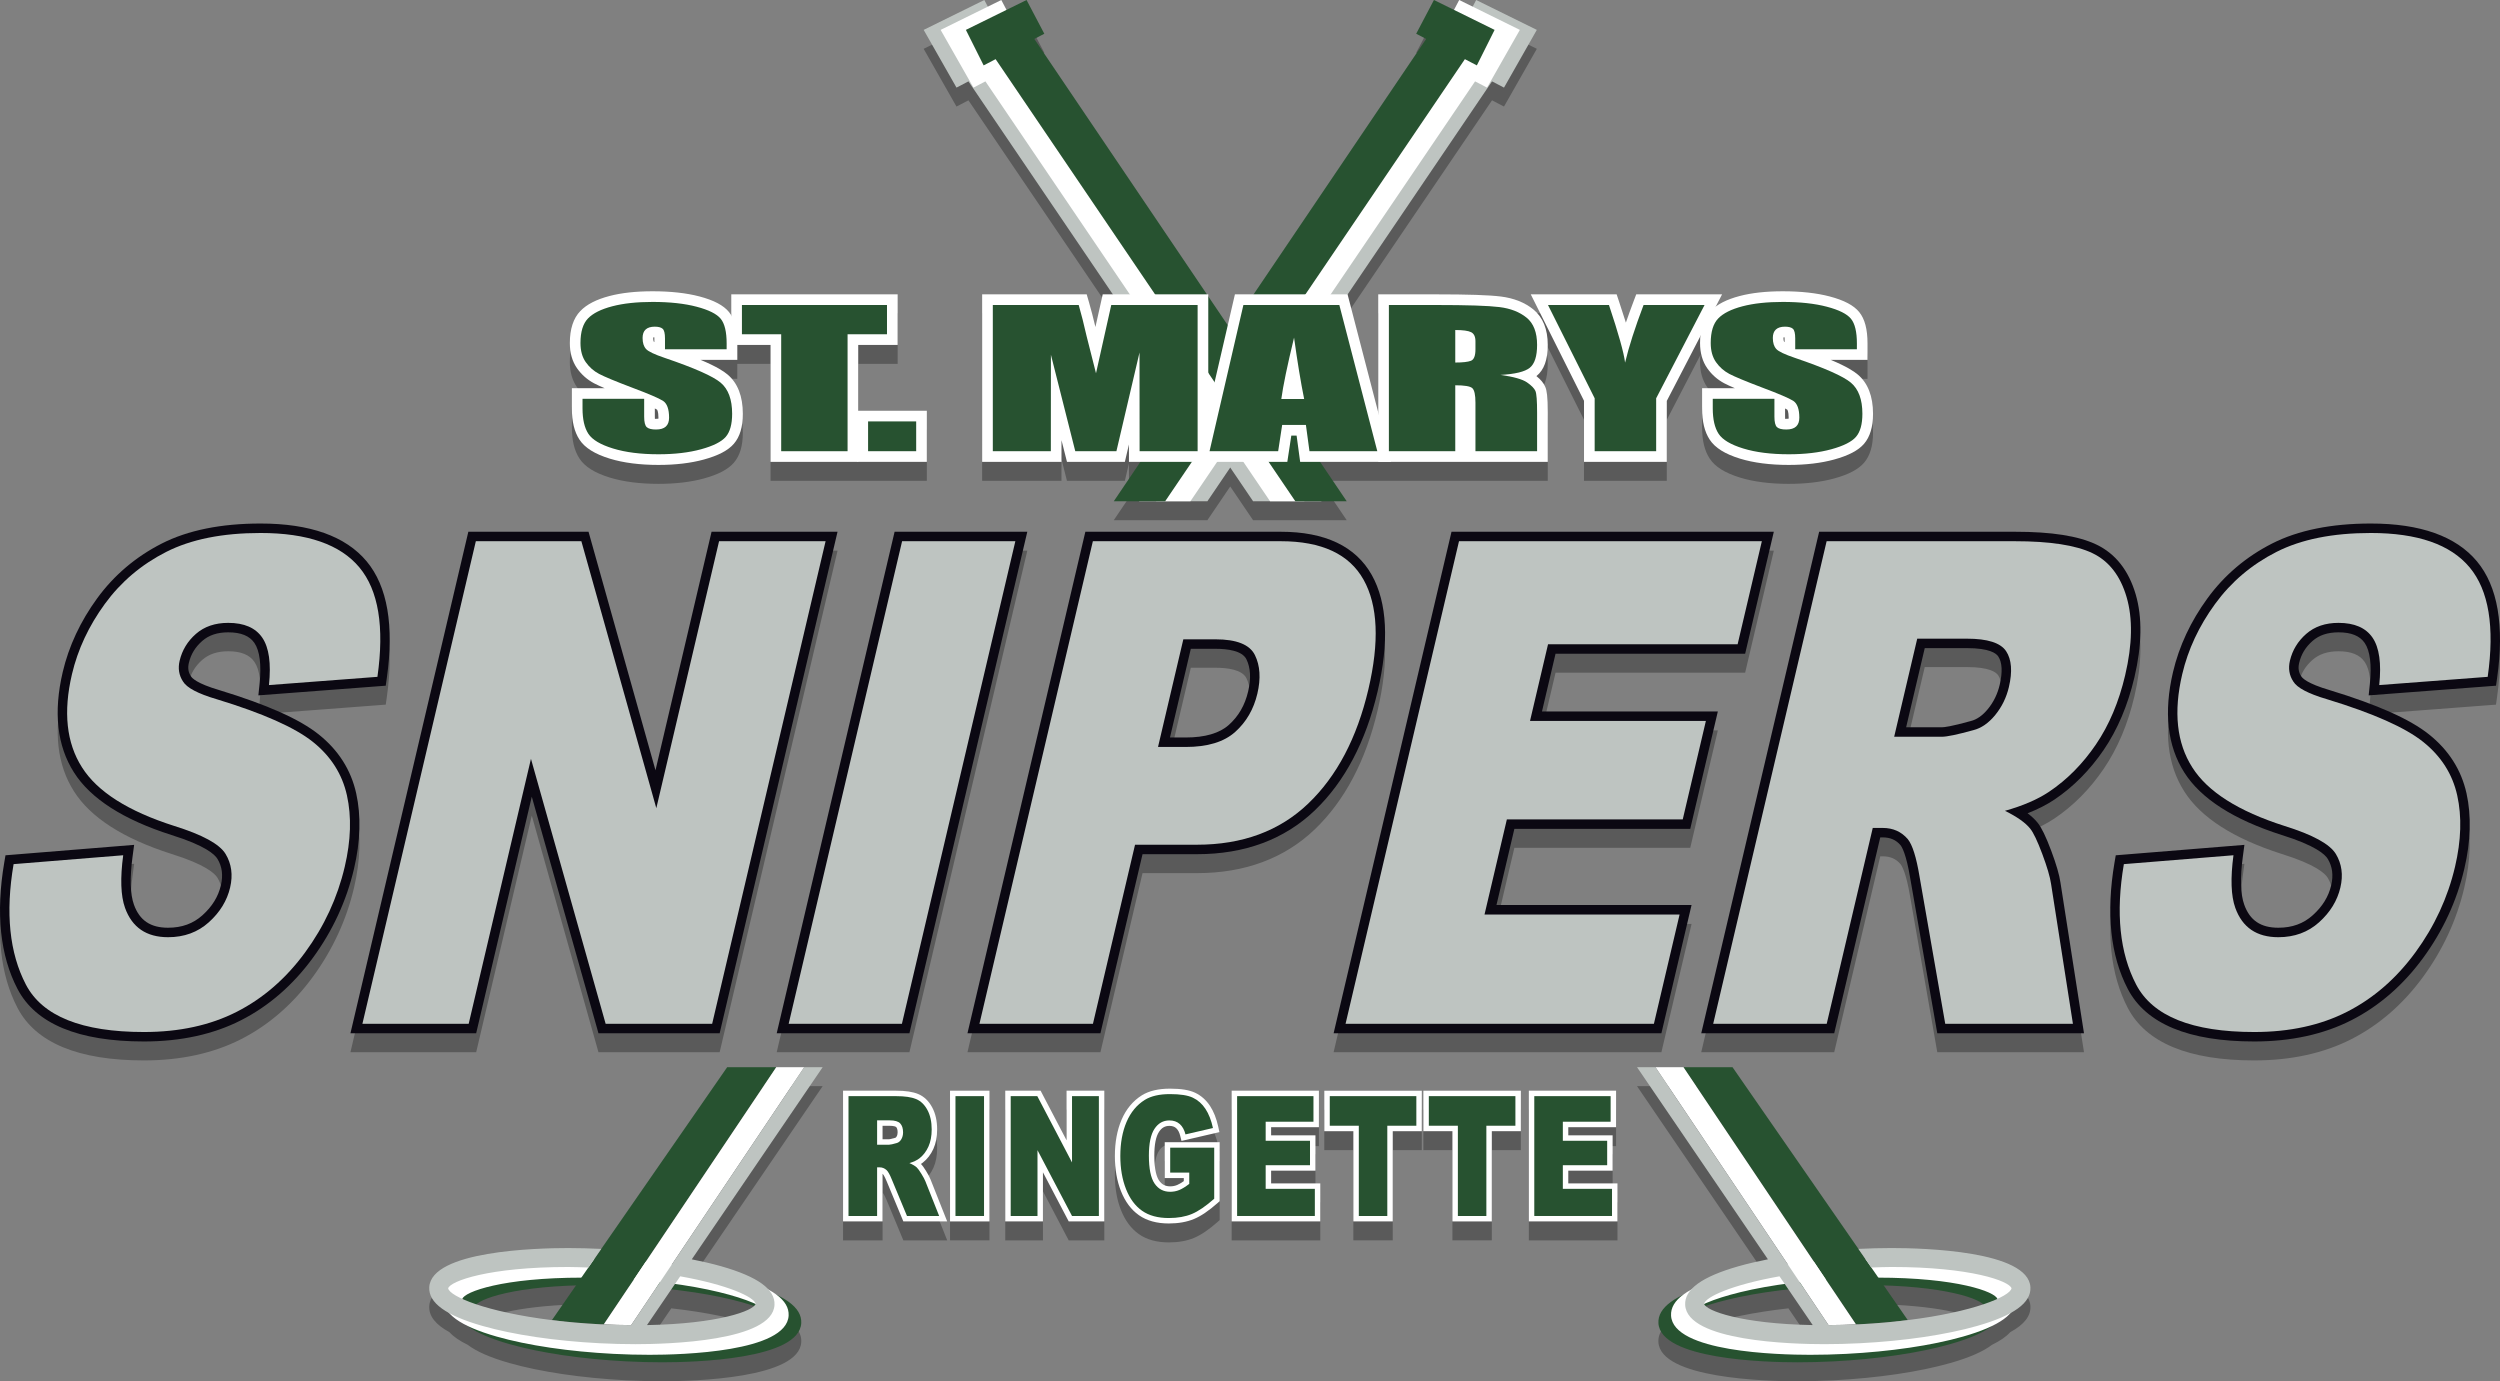
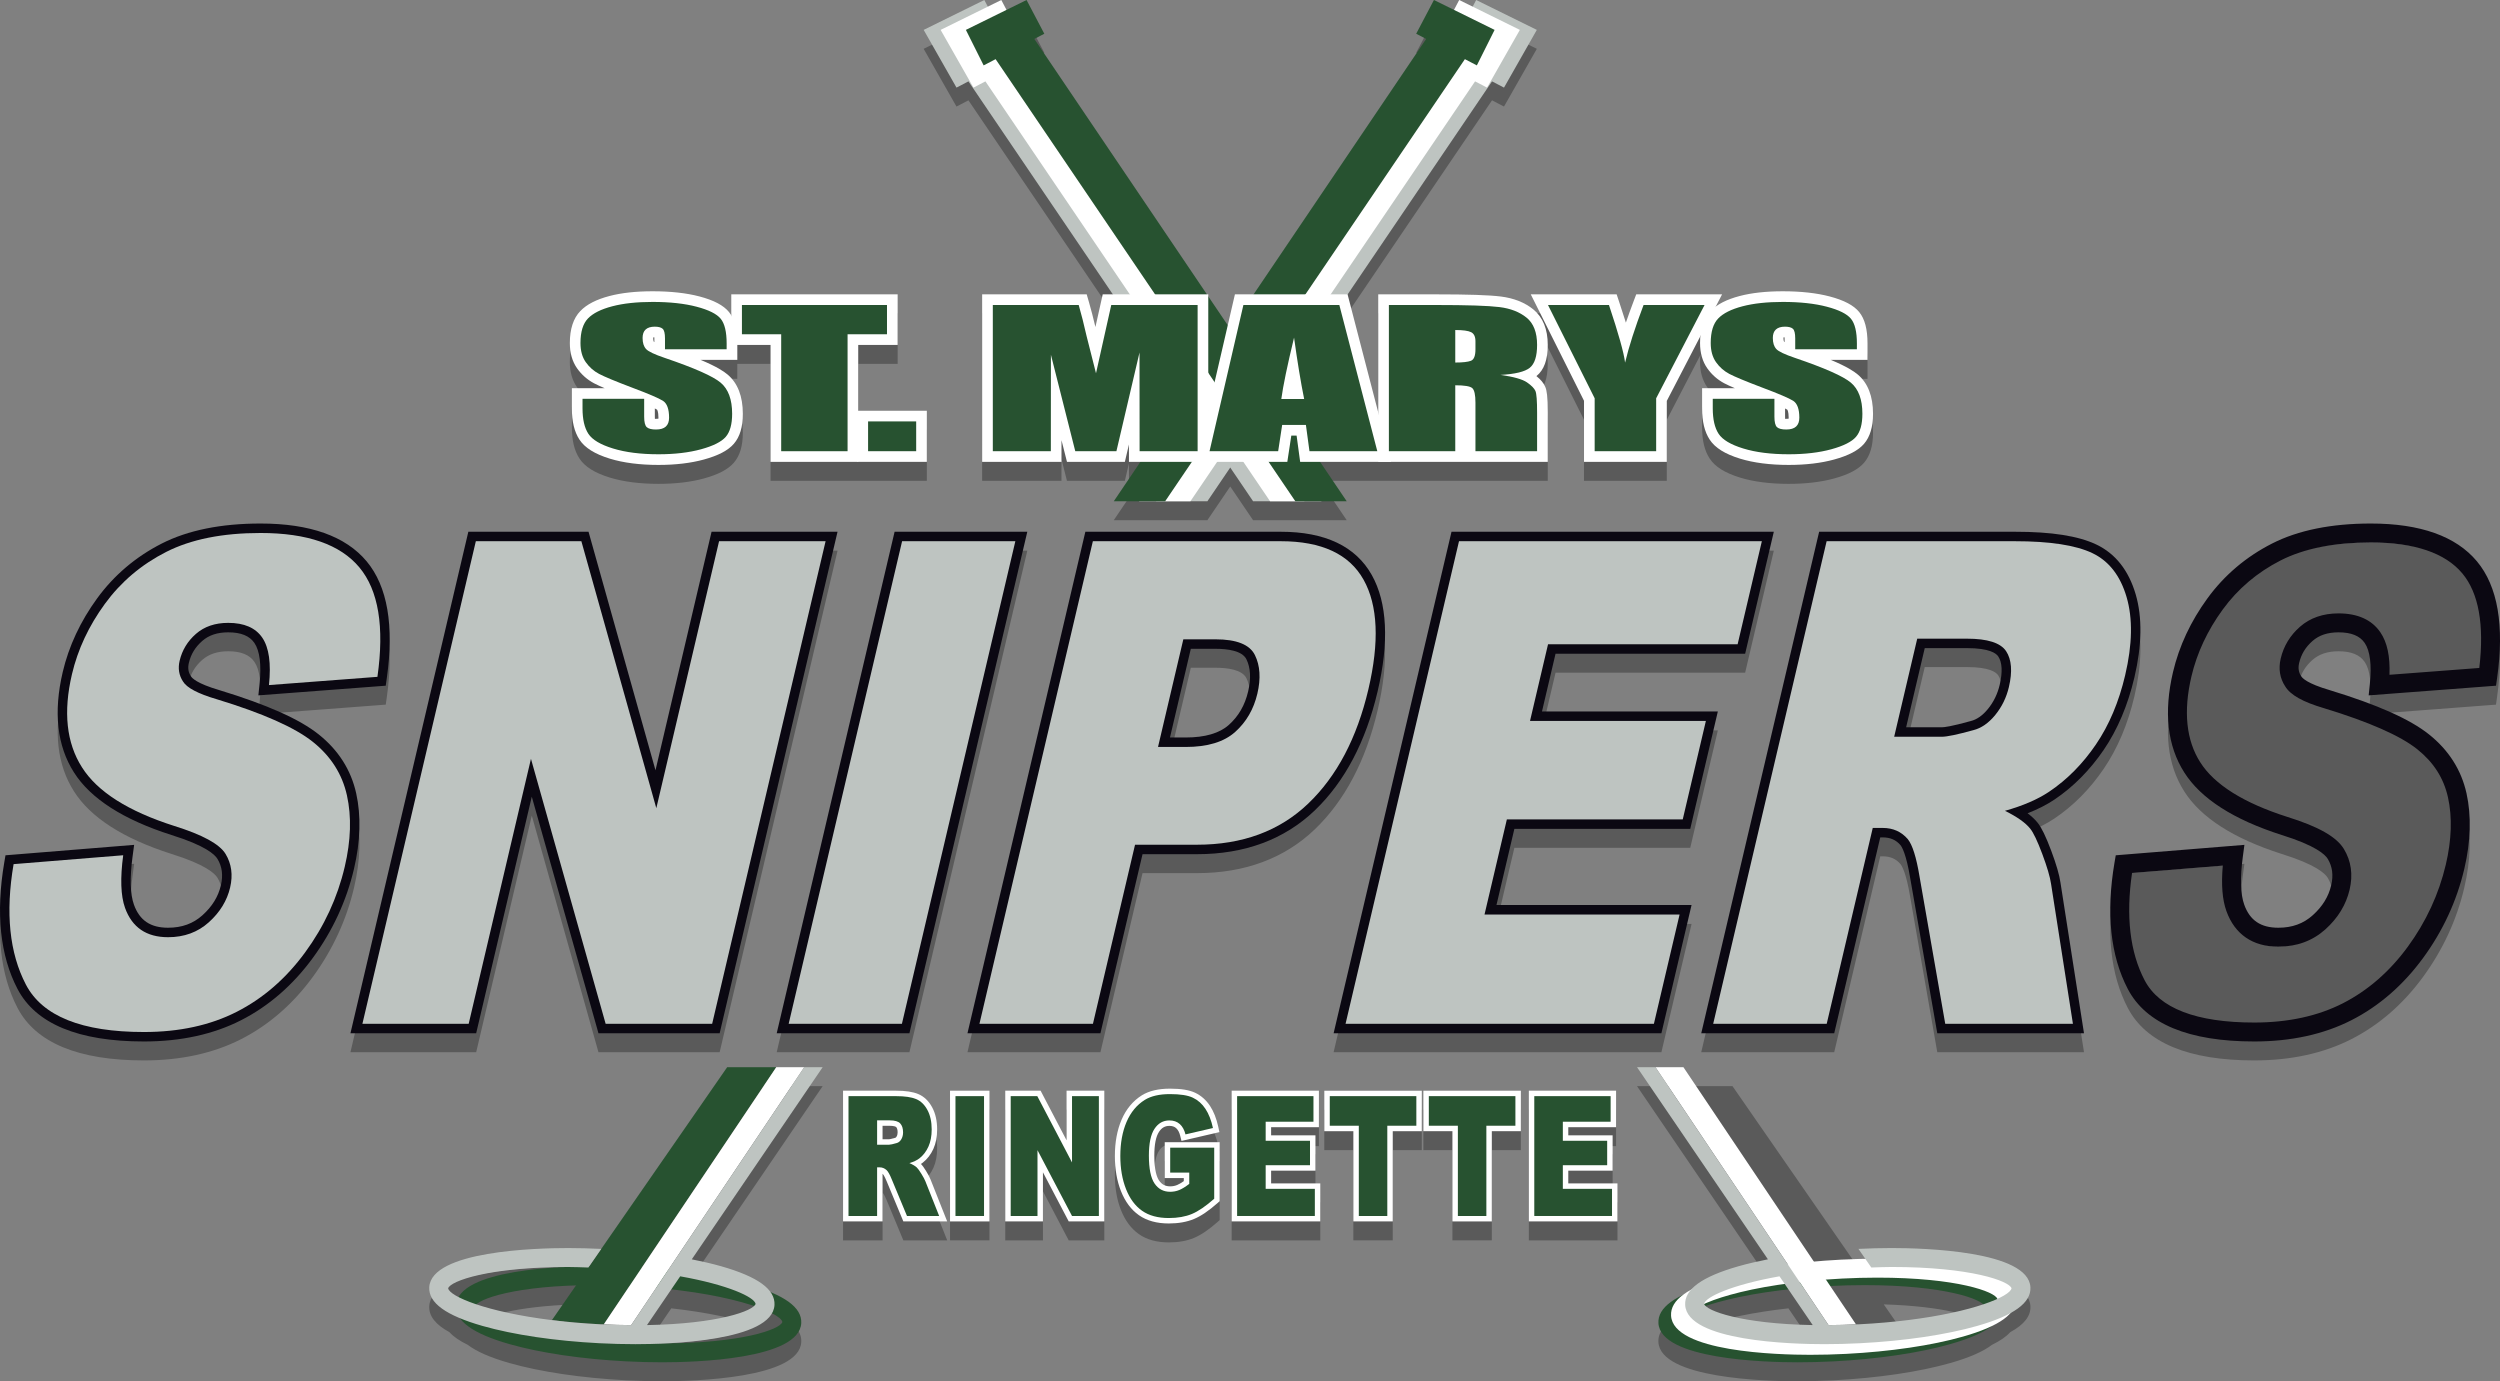
<svg xmlns="http://www.w3.org/2000/svg" version="1.1" x="0px" y="0px" width="264.007px" height="145.862px" viewBox="0 0 264.007 145.862" enable-background="new 0 0 264.007 145.862" xml:space="preserve">
  <rect x="0" y="0" width="264.007" height="145.862" fill="#808080" stroke="none" />
  <g>
    <path opacity="0.3" d="M101.008,11.252l-3.467-6.096L103.948,2l0.369,0.701L105.74,2l0.549,1.043L108.407,2l1.875,3.563   l-1.054,0.551l18.225,26.971h0.145v0.214l2.06,3.047l0.755-3.262h1.971l18.225-26.971l-1.054-0.551L151.428,2l2.118,1.043   L154.095,2l1.423,0.701L155.887,2l6.406,3.156l-3.467,6.096l-1.264-0.659l-15.253,22.5l3.235,12.46V33.084h6.087   c3.386,0,5.629,0.074,6.858,0.229c1.378,0.172,2.533,0.631,3.434,1.363c1.011,0.824,1.522,2.085,1.522,3.749   c0,1.571-0.392,2.649-1.197,3.294c0.468,0.375,0.769,0.742,0.936,1.14c0.156,0.369,0.262,0.976,0.262,2.718v5.197h-16.546h-1.355   h-6.14l2.813,4.164h-2.667h-1.792h-0.968h-2.667h-1.792l-2.416-3.564l-2.416,3.564h-1.792h-2.667h-0.968h-1.792h-2.667l2.813-4.164   h-1.208l-0.002-1.84l-0.43,1.84h-6.114l-0.578-2.289l-0.002,2.289h-8.377V33.084h6.141h0.669h4.23l0.236,0.812   c0.223,0.767,0.452,1.652,0.685,2.639l0.771-3.45h1.068l-15.247-22.491L101.008,11.252z M60.938,40.895   c-0.506-0.719-0.763-1.617-0.763-2.67c0-1.479,0.372-2.614,1.106-3.375c0.68-0.705,1.688-1.225,3.081-1.59   c1.264-0.332,2.794-0.5,4.548-0.5c1.907,0,3.569,0.183,4.94,0.543c1.532,0.402,2.557,0.943,3.134,1.651   c0.093,0.114,0.165,0.253,0.243,0.385v-2.255h17.568v5.34h-4.163v6.953h7.244v5.396h-7.244h-0.084h-9.175v-12.35H77.86v1.583   h-3.874c1.734,0.728,2.443,1.21,2.839,1.542c1.074,0.901,1.618,2.298,1.618,4.151c0,1.393-0.31,2.429-0.948,3.167   c-0.604,0.701-1.638,1.244-3.16,1.661c-1.379,0.378-2.992,0.569-4.792,0.569c-1.98,0-3.708-0.223-5.133-0.66   c-1.601-0.49-2.654-1.149-3.218-2.016c-0.538-0.822-0.799-1.9-0.799-3.294v-2.136h3.456c-0.476-0.203-0.843-0.373-1.107-0.512   C62.019,42.1,61.413,41.566,60.938,40.895z M69.098,37.623c-0.046,0.002-0.083,0.006-0.111,0.01   c-0.001,0.017-0.002,0.036-0.002,0.059c0,0.304,0.063,0.396,0.064,0.398c0.003,0.002,0.019,0.014,0.051,0.035v-0.387   C69.1,37.696,69.1,37.658,69.098,37.623z M69.16,46.231c0.131,0.007,0.309-0.006,0.372-0.021c-0.001-0.02,0.001-0.055,0.001-0.101   c0-0.671-0.145-0.846-0.146-0.848c-0.045-0.028-0.119-0.069-0.234-0.127v0.86C69.152,46.092,69.155,46.169,69.16,46.231z    M161.652,33.084h9.07l0.257,0.769c0.271,0.81,0.51,1.55,0.718,2.219c0.245-0.716,0.519-1.47,0.818-2.261l0.275-0.727h9.067   l-0.669,1.289c0.639-0.469,1.472-0.836,2.529-1.113c1.263-0.332,2.793-0.5,4.547-0.5c1.907,0,3.569,0.183,4.94,0.543   c1.532,0.402,2.558,0.943,3.134,1.652c0.59,0.723,0.877,1.809,0.877,3.316v1.735h-3.874c1.733,0.728,2.443,1.209,2.839,1.542   c1.074,0.902,1.618,2.299,1.618,4.151c0,1.372-0.319,2.438-0.948,3.167c-0.604,0.701-1.638,1.244-3.16,1.661   c-1.38,0.378-2.992,0.569-4.793,0.569c-1.98,0-3.708-0.223-5.134-0.66c-1.602-0.49-2.654-1.15-3.218-2.016   c-0.537-0.822-0.799-1.899-0.799-3.294v-2.136h3.455c-0.476-0.203-0.843-0.373-1.107-0.512c-0.723-0.383-1.329-0.916-1.801-1.587   c-0.507-0.72-0.764-1.617-0.764-2.669c0-0.267,0.026-0.508,0.05-0.752l-3.561,6.863v6.438h-8.744v-6.447L161.652,33.084z    M188.454,37.623c-0.046,0.002-0.082,0.006-0.11,0.01c-0.001,0.017-0.002,0.036-0.002,0.059c0,0.305,0.063,0.398,0.064,0.398   c0.004,0.003,0.018,0.014,0.05,0.034v-0.386C188.456,37.696,188.455,37.658,188.454,37.623z M188.516,46.232   c0.131,0.004,0.308-0.007,0.371-0.021c-0.001-0.02,0.002-0.055,0.002-0.101c0-0.671-0.146-0.847-0.146-0.848   c-0.046-0.028-0.119-0.069-0.234-0.126v0.859C188.508,46.092,188.511,46.169,188.516,46.232z M37.616,85.773   c-0.549-2.467-1.878-4.558-3.951-6.213c-2.02-1.612-5.449-3.143-10.494-4.681c-2.396-0.702-2.893-1.273-3.009-1.467   c-0.275-0.418-0.344-0.867-0.216-1.41c0.215-0.913,0.674-1.669,1.406-2.311c0.702-0.616,1.602-0.916,2.749-0.916   c1.347,0,2.253,0.369,2.771,1.127c0.563,0.825,0.75,2.325,0.539,4.337l-0.125,1.192l13.45-1.021l0.113-0.796   c0.787-5.55,0.071-9.702-2.13-12.339c-2.21-2.648-5.979-3.991-11.202-3.991c-4.162,0-7.667,0.709-10.42,2.107   c-2.753,1.399-5.053,3.349-6.835,5.795c-1.769,2.427-2.992,5.045-3.636,7.781c-0.996,4.239-0.596,7.808,1.188,10.601   c1.747,2.764,5.207,4.986,10.29,6.607c3.574,1.112,4.579,2.056,4.859,2.518c0.496,0.817,0.616,1.733,0.365,2.799   c-0.282,1.199-0.917,2.231-1.941,3.154c-0.987,0.891-2.178,1.323-3.64,1.323c-1.858,0-3.002-0.773-3.6-2.432   c-0.399-1.112-0.448-2.825-0.145-5.09l0.165-1.229L0.58,92.321l-0.13,0.766c-0.909,5.34-0.437,9.833,1.403,13.354   c1.923,3.677,6.417,5.542,13.356,5.542c3.883,0,7.334-0.756,10.257-2.248c2.922-1.49,5.469-3.703,7.569-6.574   c2.089-2.853,3.552-6.016,4.347-9.399C38.066,90.847,38.146,88.159,37.616,85.773z M56.158,86.131l7.041,24.983h12.798   l12.449-52.96H75.143l-5.921,25.188l-7.071-25.188H49.458l-12.449,52.96h13.277L56.158,86.131z M82.023,111.114h14.014   l12.449-52.96H94.472L82.023,111.114z M116.209,111.114h-14.041l12.449-52.96h20.63c4.688,0,7.926,1.541,9.624,4.58   c1.632,2.924,1.836,7.06,0.606,12.292c-1.248,5.312-3.48,9.535-6.634,12.556c-3.204,3.067-7.393,4.623-12.448,4.623h-5.741   L116.209,111.114z M123.552,79.881h1.661c2.035,0,3.567-0.446,4.554-1.328c1.029-0.921,1.697-2.077,2.04-3.533   c0.32-1.359,0.259-2.502-0.181-3.396c-0.45-0.917-2.024-1.109-3.267-1.109h-2.606L123.552,79.881z M184.292,71.034l3.028-12.88   h-34.037l-12.45,52.96h34.616l3.184-13.541h-20.601l1.891-8.046h18.572l2.914-12.394h-18.572l1.434-6.1H184.292z M216.95,86.438   c-0.804,0.539-1.752,1.022-2.834,1.445c0.434,0.324,0.785,0.654,1.057,0.993c0.413,0.507,0.871,1.447,1.436,2.954   c0.543,1.452,0.863,2.556,0.981,3.374l2.485,15.909h-15.493l-2.862-16.401c-0.416-2.502-0.857-3.259-1.027-3.469   c-0.472-0.548-1.071-0.813-1.871-0.813h-0.262l-4.862,20.683h-14.041l12.45-52.96h20.682c3.873,0,6.684,0.441,8.592,1.35   c2.013,0.957,3.41,2.727,4.154,5.262c0.709,2.418,0.664,5.367-0.135,8.765c-0.69,2.937-1.78,5.511-3.238,7.651   C220.7,83.329,218.946,85.098,216.95,86.438z M201.292,78.803h3.771c0.254,0,0.989-0.086,3.057-0.659   c0.647-0.161,1.247-0.586,1.807-1.269c0.601-0.735,1.021-1.593,1.245-2.551c0.319-1.357,0.268-2.37-0.155-3.008   c-0.216-0.325-0.934-0.872-3.308-0.872h-4.451L201.292,78.803z M261.568,61.277c-2.21-2.648-5.979-3.991-11.201-3.991   c-4.162,0-7.668,0.709-10.421,2.107c-2.753,1.399-5.053,3.349-6.834,5.794c-1.77,2.426-2.992,5.044-3.637,7.782   c-0.996,4.239-0.596,7.807,1.188,10.601c1.747,2.764,5.207,4.986,10.29,6.607c3.574,1.112,4.579,2.056,4.86,2.518   c0.496,0.817,0.615,1.733,0.364,2.799c-0.281,1.198-0.915,2.23-1.94,3.153c-0.987,0.892-2.179,1.324-3.641,1.324   c-1.858,0-3.003-0.773-3.6-2.432c-0.399-1.112-0.448-2.825-0.146-5.09l0.164-1.229l-13.586,1.101l-0.131,0.766   c-0.907,5.341-0.436,9.834,1.404,13.354c1.923,3.677,6.416,5.542,13.355,5.542c3.883,0,7.334-0.756,10.257-2.248   c2.923-1.49,5.47-3.703,7.569-6.574c2.089-2.853,3.552-6.015,4.348-9.399c0.685-2.915,0.764-5.603,0.234-7.988   c-0.549-2.467-1.878-4.557-3.951-6.213c-2.02-1.612-5.448-3.143-10.494-4.681c-2.396-0.702-2.893-1.273-3.01-1.467   c-0.275-0.418-0.344-0.867-0.216-1.41c0.215-0.913,0.675-1.669,1.405-2.311c0.702-0.616,1.602-0.916,2.749-0.916   c1.348,0,2.254,0.369,2.771,1.127c0.563,0.825,0.749,2.325,0.539,4.337l-0.125,1.192l13.449-1.021l0.113-0.796   C264.486,68.066,263.769,63.915,261.568,61.277z M98.259,126.538l1.768,4.448h-4.63l-1.755-4.222   c-0.253-0.621-0.392-0.763-0.407-0.776c-0.011-0.011-0.023-0.021-0.034-0.029v5.027h-4.172v-13.806h5.589   c1.017,0,1.787,0.116,2.354,0.355c0.614,0.259,1.109,0.733,1.473,1.411c0.345,0.644,0.52,1.424,0.52,2.321   c0,0.782-0.134,1.474-0.396,2.055c-0.268,0.592-0.644,1.081-1.119,1.454c-0.061,0.048-0.125,0.094-0.192,0.138   c0.143,0.146,0.311,0.379,0.534,0.741C98.021,126.028,98.174,126.317,98.259,126.538z M93.2,122.309h0.693   c0.013,0,0.148-0.007,0.635-0.149c0.034-0.009,0.086-0.022,0.156-0.14c0.073-0.123,0.108-0.267,0.108-0.439   c0-0.259-0.05-0.445-0.149-0.555c-0.047-0.052-0.248-0.14-0.697-0.14H93.2V122.309z M100.326,130.986h4.165v-13.806h-4.165V130.986   z M112.632,122.419l-2.742-5.238h-3.732v13.806h3.979v-5.19l2.723,5.19h3.759v-13.806h-3.986V122.419z M123,126.402h2.012v0.327   c-0.261,0.186-0.494,0.322-0.694,0.405c-0.235,0.098-0.479,0.146-0.742,0.146c-0.517,0-0.892-0.199-1.181-0.627   c-0.227-0.335-0.496-1.061-0.496-2.613c0-1.168,0.166-2.014,0.493-2.512c0.284-0.433,0.633-0.634,1.097-0.634   c0.3,0,0.532,0.077,0.711,0.234c0.196,0.175,0.342,0.445,0.432,0.807l0.137,0.549l4.006-0.931L128.653,121   c-0.191-0.884-0.486-1.63-0.876-2.22c-0.408-0.617-0.934-1.082-1.561-1.38c-0.615-0.293-1.486-0.436-2.661-0.436   c-1.219,0-2.216,0.235-2.968,0.7c-0.942,0.59-1.665,1.46-2.149,2.588c-0.467,1.091-0.704,2.379-0.704,3.83   c0,1.379,0.216,2.624,0.642,3.699c0.441,1.115,1.079,1.972,1.897,2.546c0.822,0.58,1.885,0.874,3.156,0.874   c1.011,0,1.904-0.159,2.654-0.472c0.747-0.311,1.572-0.87,2.521-1.71l0.194-0.172v-6.229H123V126.402z M134.233,125.625h4.682   v-3.731h-4.682v-0.861h5.047v-3.852h-9.212v13.806h9.358v-4.017h-5.193V125.625z M139.851,121.456h3.067v9.53h4.159v-9.53h3.067   v-4.275h-10.294V121.456z M150.312,121.456h3.067v9.53h4.159v-9.53h3.067v-4.275h-10.294V121.456z M165.615,125.625h4.682v-3.731   h-4.682v-0.861h5.047v-3.852h-9.212v13.806h9.358v-4.017h-5.193V125.625z M86.875,114.698l-13.822,20.29   c1.113,0.22,2.162,0.463,3.111,0.733c2.511,0.717,4.153,1.532,4.984,2.464c0.346,0.188,0.638,0.383,0.899,0.581   c1.766,0.859,2.627,1.834,2.569,2.954c-0.195,3.843-11.286,4.142-14.68,4.142c-1.243,0-2.523-0.033-3.805-0.099   c-4.677-0.24-9.062-0.889-12.348-1.826c-2.01-0.574-3.461-1.212-4.391-1.921c-0.856-0.416-1.503-0.859-1.927-1.334   c-1.484-0.807-2.188-1.716-2.134-2.745c0.196-3.842,11.282-4.141,14.675-4.141c1.14,0,2.314,0.035,3.488,0.09l13.296-19.188h5.185   h2.95H86.875z M50.315,139.744c1.847,0.62,4.523,1.238,7.969,1.664l2.538-3.662C54.472,137.94,51.064,139.022,50.315,139.744z    M79.631,139.917c-1.98-0.666-4.92-1.327-8.741-1.753l-2.567,3.769C75.182,141.81,78.842,140.669,79.631,139.917z M214.418,137.938   c0.054,1.029-0.649,1.938-2.134,2.745c-0.423,0.475-1.07,0.918-1.927,1.334c-0.93,0.709-2.38,1.347-4.391,1.921   c-3.286,0.938-7.671,1.586-12.348,1.826c-1.281,0.065-2.562,0.099-3.805,0.099c-3.395,0-14.485-0.299-14.681-4.142   c-0.058-1.12,0.803-2.095,2.569-2.953c0.261-0.199,0.553-0.395,0.898-0.582c0.831-0.932,2.474-1.747,4.984-2.464   c0.949-0.271,1.998-0.514,3.11-0.733l-13.821-20.29h1.948h2.95h5.185l13.297,19.188c1.174-0.055,2.349-0.09,3.488-0.09   C203.136,133.797,214.222,134.096,214.418,137.938z M180.12,139.916c0.788,0.753,4.448,1.894,11.309,2.017l-2.567-3.769   C185.04,138.59,182.1,139.251,180.12,139.916z M209.436,139.744c-0.75-0.722-4.157-1.804-10.507-1.998l2.537,3.662   C204.913,140.982,207.589,140.364,209.436,139.744z" />
  </g>
  <g id="_x3C_Layer_x3E__copy">
    <polygon fill="#BEC4C1" points="122.075,52.938 155.066,4.113 154.012,3.563 155.887,0 162.293,3.156 158.827,9.252 157.563,8.593    127.501,52.938  " />
    <polygon fill="#FFFFFF" points="120.283,52.938 153.274,4.113 152.22,3.563 154.095,0 160.501,3.156 157.035,9.252 155.771,8.593    125.709,52.938  " />
    <polygon fill="#275230" points="117.616,52.938 150.607,4.113 149.553,3.563 151.428,0 157.834,3.156 155.959,6.906 154.696,6.247    123.042,52.938  " />
    <polygon fill="#BEC4C1" points="137.76,52.938 104.769,4.113 105.823,3.563 103.948,0 97.542,3.156 101.008,9.252 102.271,8.593    132.333,52.938  " />
    <polygon fill="#FFFFFF" points="139.552,52.938 106.561,4.113 107.615,3.563 105.74,0 99.333,3.156 102.8,9.252 104.063,8.593    134.125,52.938  " />
    <polygon fill="#275230" points="142.219,52.938 109.228,4.113 110.282,3.563 108.407,0 102,3.156 103.875,6.906 105.139,6.247    136.792,52.938  " />
    <path fill="#FFFFFF" d="M69.542,49.098c-1.98,0-3.708-0.223-5.133-0.66c-1.601-0.49-2.654-1.149-3.218-2.016   c-0.538-0.822-0.799-1.9-0.799-3.294v-2.136h3.456c-0.476-0.203-0.843-0.373-1.107-0.512c-0.721-0.381-1.327-0.914-1.801-1.586   c-0.506-0.719-0.763-1.617-0.763-2.67c0-1.479,0.372-2.614,1.106-3.375c0.68-0.705,1.688-1.225,3.081-1.59   c1.264-0.332,2.794-0.5,4.548-0.5c1.907,0,3.569,0.183,4.94,0.543c1.532,0.402,2.557,0.943,3.134,1.651   c0.59,0.726,0.877,1.812,0.877,3.317v1.735h-3.874c1.734,0.728,2.443,1.21,2.839,1.542c1.074,0.901,1.618,2.298,1.618,4.151   c0,1.393-0.31,2.429-0.948,3.167c-0.604,0.701-1.638,1.244-3.16,1.661C72.955,48.906,71.343,49.098,69.542,49.098z M62.643,43.242   c0.012,0.861,0.161,1.535,0.432,1.95c0.147,0.226,0.602,0.668,1.994,1.095c1.212,0.372,2.717,0.561,4.474,0.561   c1.6,0,3.013-0.164,4.199-0.489c1.392-0.382,1.882-0.767,2.051-0.962c0.184-0.211,0.401-0.678,0.401-1.696   c0-1.157-0.274-1.975-0.814-2.429c-0.394-0.33-1.638-1.083-5.534-2.408c-1.685-0.569-2.188-0.956-2.459-1.26   c-0.426-0.455-0.65-1.104-0.65-1.912c0-0.907,0.376-1.441,0.691-1.729c0.431-0.392,1.007-0.59,1.716-0.59   c0.678,0,1.193,0.164,1.576,0.5c0.566,0.494,0.632,1.302,0.632,1.865v0.019h4.245c-0.058-0.911-0.262-1.265-0.357-1.384   c-0.118-0.145-0.546-0.522-1.96-0.895c-1.184-0.311-2.653-0.469-4.368-0.469c-1.562,0-2.899,0.144-3.977,0.426   c-1.207,0.316-1.771,0.705-2.032,0.976c-0.311,0.322-0.476,0.95-0.476,1.813c0,0.58,0.119,1.041,0.353,1.373   c0.271,0.385,0.602,0.676,1.012,0.893c0.361,0.191,1.233,0.586,3.337,1.384c2.433,0.913,3.151,1.294,3.48,1.501   c0.784,0.508,1.175,1.425,1.175,2.735c0,0.919-0.382,1.466-0.704,1.761c-0.44,0.407-1.047,0.613-1.803,0.613   c-0.762,0-1.327-0.176-1.728-0.537c-0.58-0.525-0.646-1.365-0.646-1.951v-0.754H62.643z M69.16,44.231   c0.131,0.007,0.309-0.006,0.372-0.021c-0.001-0.02,0.001-0.055,0.001-0.101c0-0.671-0.145-0.846-0.146-0.848   c-0.045-0.028-0.119-0.069-0.234-0.127v0.86C69.152,44.092,69.155,44.169,69.16,44.231z M68.987,35.633   c-0.001,0.017-0.002,0.036-0.002,0.059c0,0.304,0.063,0.396,0.064,0.398c0.003,0.002,0.019,0.014,0.051,0.035v-0.387   c0-0.042,0-0.08-0.002-0.115C69.052,35.625,69.016,35.629,68.987,35.633z" />
    <path fill="#FFFFFF" d="M90.632,48.773h-9.26v-12.35h-4.146v-5.34h17.568v5.34h-4.163V48.773z M83.622,46.523h4.76v-12.35h4.163   v-0.84H79.476v0.84h4.146V46.523z" />
    <path fill="#FFFFFF" d="M97.876,48.773h-7.329v-5.396h7.329V48.773z M92.797,46.523h2.829v-0.896h-2.829V46.523z" />
    <path fill="#FFFFFF" d="M127.597,48.773h-8.376l-0.002-1.84l-0.43,1.84h-6.114l-0.578-2.289l-0.002,2.289h-8.377V31.084h6.141   h0.669h4.23l0.236,0.812c0.223,0.767,0.452,1.652,0.685,2.639l0.771-3.45h4.168h0.838h6.141V48.773z M121.469,46.523h3.878V33.334   h-3.889L121.469,46.523z M114.428,46.523h2.577l3.088-13.189h-1.839l-2.444,10.938l-2.154-8.504   c-0.204-0.902-0.403-1.713-0.596-2.434h-1.963L114.428,46.523z M105.969,46.523h3.879l0.01-13.189h-3.889V46.523z" />
    <path fill="#FFFFFF" d="M146.901,48.773H137.3l-0.376-2.775h-0.558l-0.422,2.775h-9.629l4.096-17.689h6.191h0.556h5.149   L146.901,48.773z M139.265,46.523h4.728l-3.425-13.189h-3.098l0.3,2.164c0.351,2.528,0.705,4.687,1.056,6.415l0.273,1.349h-5.074   l0.17-1.273c0.19-1.422,0.638-3.581,1.367-6.601l0.497-2.054h-3.858l-3.055,13.189h4.865l0.422-2.775h4.456L139.265,46.523z" />
    <path fill="#FFFFFF" d="M163.447,48.773h-17.901V31.084h6.087c3.386,0,5.629,0.074,6.858,0.229   c1.378,0.172,2.533,0.631,3.434,1.363c1.011,0.824,1.522,2.085,1.522,3.749c0,1.571-0.392,2.649-1.197,3.294   c0.468,0.375,0.769,0.742,0.936,1.14c0.156,0.369,0.262,0.976,0.262,2.718V48.773z M156.937,46.523h4.26v-2.947   c0-1.432-0.081-1.813-0.098-1.874c0,0.001,0,0.001,0,0.001c-0.01,0-0.12-0.145-0.483-0.396c-0.116-0.08-0.63-0.363-2.313-0.602   l0.097-2.238c1.8-0.097,2.325-0.409,2.443-0.502c0.171-0.137,0.354-0.612,0.354-1.54c0-0.968-0.227-1.624-0.693-2.004   c-0.567-0.462-1.339-0.757-2.292-0.876c-1.12-0.141-3.334-0.211-6.579-0.211h-3.837v13.189h4.76v-6.961h1.125   c1.325,0,2.058,0.164,2.524,0.568c0.507,0.439,0.732,1.175,0.732,2.387V46.523z M153.68,39.409h-1.125v-5.684h1.125   c1.025,0,1.697,0.107,2.179,0.349c0.401,0.201,1.078,0.725,1.078,1.969v0.849c0,1.478-0.646,2.041-1.189,2.253   C155.289,39.325,154.631,39.409,153.68,39.409z" />
    <path fill="#FFFFFF" d="M176.02,48.773h-8.744v-6.447l-5.624-11.242h9.07l0.257,0.769c0.271,0.81,0.51,1.55,0.718,2.219   c0.245-0.716,0.519-1.47,0.818-2.261l0.275-0.727h9.067l-5.838,11.251V48.773z M169.526,46.523h4.244v-4.737l4.385-8.452h-3.808   c-0.75,2.038-1.301,3.791-1.638,5.219l-1.441,6.109l-0.77-6.23c-0.076-0.615-0.386-1.996-1.399-5.098h-3.807l4.233,8.461V46.523z" />
    <path fill="#FFFFFF" d="M188.898,49.098c-1.98,0-3.708-0.223-5.134-0.66c-1.602-0.49-2.654-1.15-3.218-2.016   c-0.537-0.822-0.799-1.899-0.799-3.294v-2.136h3.455c-0.476-0.203-0.843-0.373-1.107-0.512c-0.723-0.383-1.329-0.916-1.801-1.587   c-0.507-0.72-0.764-1.617-0.764-2.669c0-1.479,0.372-2.614,1.106-3.375c0.681-0.705,1.688-1.225,3.081-1.59   c1.263-0.332,2.793-0.5,4.547-0.5c1.907,0,3.569,0.183,4.94,0.543c1.532,0.402,2.558,0.943,3.134,1.652   c0.59,0.723,0.877,1.809,0.877,3.316v1.735h-3.874c1.733,0.728,2.443,1.209,2.839,1.542c1.074,0.902,1.618,2.299,1.618,4.151   c0,1.372-0.319,2.438-0.948,3.167c-0.604,0.701-1.638,1.244-3.16,1.661C192.311,48.906,190.699,49.098,188.898,49.098z    M181.999,43.242c0.012,0.862,0.16,1.535,0.432,1.949c0.148,0.228,0.602,0.669,1.993,1.096c1.213,0.372,2.718,0.561,4.475,0.561   c1.6,0,3.013-0.164,4.199-0.489c1.392-0.382,1.882-0.766,2.05-0.961c0.184-0.213,0.402-0.68,0.402-1.697   c0-1.157-0.274-1.975-0.814-2.429c-0.394-0.33-1.638-1.084-5.535-2.408c-1.685-0.569-2.188-0.956-2.458-1.26   c-0.426-0.455-0.65-1.105-0.65-1.912c0-0.908,0.377-1.441,0.693-1.729c0.427-0.39,1.004-0.589,1.714-0.589   c0.677,0,1.192,0.163,1.575,0.499c0.566,0.497,0.632,1.303,0.632,1.866v0.019h4.245c-0.057-0.911-0.261-1.265-0.356-1.382   c-0.119-0.146-0.547-0.525-1.961-0.896c-1.184-0.311-2.653-0.469-4.368-0.469c-1.562,0-2.899,0.144-3.977,0.426   c-1.207,0.316-1.771,0.705-2.032,0.977c-0.312,0.321-0.476,0.949-0.476,1.813c0,0.578,0.119,1.041,0.354,1.373   c0.27,0.384,0.601,0.676,1.012,0.893c0.361,0.191,1.234,0.586,3.338,1.384c2.432,0.913,3.15,1.294,3.479,1.501   c0.784,0.508,1.176,1.426,1.176,2.735c0,0.919-0.383,1.465-0.704,1.761c-0.44,0.407-1.047,0.613-1.804,0.613   c-0.761,0-1.325-0.176-1.726-0.535c-0.581-0.525-0.647-1.366-0.647-1.953v-0.754H181.999z M188.516,44.232   c0.131,0.004,0.308-0.007,0.371-0.021c-0.001-0.02,0.002-0.055,0.002-0.101c0-0.671-0.146-0.847-0.146-0.848   c-0.046-0.028-0.119-0.069-0.234-0.126v0.859C188.508,44.092,188.511,44.169,188.516,44.232z M188.343,35.633   c-0.001,0.017-0.002,0.036-0.002,0.059c0,0.305,0.063,0.398,0.064,0.398c0.004,0.003,0.018,0.014,0.05,0.034v-0.386   c0-0.042-0.001-0.08-0.002-0.115C188.408,35.625,188.372,35.629,188.343,35.633z" />
    <path fill="#0B0812" d="M15.208,109.983c-6.939,0-11.433-1.865-13.356-5.542c-1.839-3.521-2.312-8.015-1.403-13.354l0.13-0.766   l13.586-1.101l-0.165,1.229c-0.303,2.265-0.254,3.978,0.145,5.09c0.598,1.658,1.742,2.432,3.6,2.432   c1.462,0,2.653-0.433,3.64-1.323c1.024-0.923,1.66-1.955,1.941-3.154c0.25-1.065,0.131-1.981-0.365-2.799   c-0.281-0.462-1.286-1.405-4.859-2.518c-5.083-1.621-8.543-3.844-10.29-6.607c-1.784-2.793-2.184-6.361-1.188-10.601   c0.644-2.736,1.867-5.354,3.636-7.781c1.783-2.446,4.083-4.396,6.835-5.795c2.753-1.398,6.259-2.107,10.42-2.107   c5.222,0,8.991,1.343,11.202,3.991c2.201,2.637,2.917,6.789,2.13,12.339l-0.113,0.796l-13.45,1.021l0.125-1.192   c0.211-2.012,0.025-3.512-0.539-4.337c-0.518-0.758-1.424-1.127-2.771-1.127c-1.147,0-2.047,0.3-2.749,0.916   c-0.731,0.642-1.191,1.397-1.406,2.311c-0.128,0.543-0.059,0.992,0.216,1.41c0.117,0.193,0.614,0.765,3.009,1.467   c5.045,1.538,8.475,3.068,10.494,4.681c2.073,1.655,3.402,3.746,3.951,6.213c0.53,2.386,0.451,5.073-0.234,7.988   c-0.795,3.384-2.258,6.547-4.347,9.399c-2.1,2.871-4.646,5.084-7.569,6.574C22.542,109.228,19.091,109.983,15.208,109.983z    M2.3,92.188c-0.667,4.559-0.222,8.365,1.325,11.326c1.551,2.965,5.448,4.469,11.583,4.469c3.564,0,6.709-0.683,9.348-2.029   c2.641-1.348,4.951-3.357,6.864-5.974c1.93-2.636,3.28-5.555,4.014-8.676c0.616-2.62,0.693-5.008,0.229-7.098   c-0.454-2.038-1.516-3.701-3.247-5.084c-1.793-1.432-5.097-2.888-9.819-4.326c-2.263-0.664-3.578-1.401-4.129-2.319   c-0.56-0.849-0.726-1.848-0.471-2.933c0.31-1.314,0.994-2.443,2.034-3.355c1.068-0.938,2.437-1.413,4.068-1.413   c2.029,0,3.518,0.673,4.423,2c0.719,1.053,1.036,2.526,0.962,4.483l9.485-0.72c0.536-4.56-0.064-7.915-1.788-9.981   c-1.813-2.172-5.065-3.272-9.667-3.272c-3.844,0-7.045,0.636-9.514,1.891s-4.53,3.001-6.125,5.189   c-1.611,2.211-2.723,4.586-3.305,7.061c-0.868,3.694-0.556,6.746,0.929,9.071c1.491,2.359,4.587,4.3,9.203,5.771   c3.289,1.024,5.187,2.102,5.968,3.388c0.771,1.271,0.974,2.715,0.603,4.294c-0.374,1.588-1.231,2.995-2.549,4.183   c-1.353,1.22-3.028,1.838-4.979,1.838c-2.701,0-4.597-1.299-5.482-3.755c-0.432-1.204-0.558-2.783-0.382-4.805L2.3,92.188z" />
    <path fill="#0B0812" d="M75.998,109.114H63.199l-7.041-24.983l-5.873,24.983H37.009l12.449-52.96h12.693l7.071,25.188l5.921-25.188   h13.303L75.998,109.114z M64.714,107.114h9.7l11.508-48.96h-9.195l-7.333,31.198l-8.759-31.198h-9.594l-11.508,48.96h9.168   l7.282-30.978L64.714,107.114z" />
    <path fill="#0B0812" d="M96.038,109.114H82.023l12.449-52.96h14.014L96.038,109.114z M84.548,107.114h9.906l11.508-48.96h-9.906   L84.548,107.114z" />
    <path fill="#0B0812" d="M116.209,109.114h-14.041l12.449-52.96h20.63c4.688,0,7.926,1.541,9.624,4.58   c1.632,2.924,1.836,7.06,0.606,12.292c-1.248,5.312-3.48,9.535-6.634,12.556c-3.204,3.067-7.393,4.623-12.448,4.623h-5.741   L116.209,109.114z M104.693,107.114h9.932l4.445-18.909h7.325c4.522,0,8.246-1.369,11.065-4.068   c2.869-2.747,4.911-6.64,6.069-11.567c1.112-4.731,0.976-8.386-0.405-10.859c-1.337-2.392-3.914-3.556-7.878-3.556h-19.046   L104.693,107.114z M125.213,79.881h-4.187l3.143-13.367h4.19c2.634,0,4.336,0.749,5.062,2.228c0.649,1.32,0.762,2.914,0.333,4.736   c-0.435,1.843-1.327,3.379-2.654,4.566C129.735,79.263,127.754,79.881,125.213,79.881z M123.552,77.881h1.661   c2.035,0,3.567-0.446,4.554-1.328c1.029-0.921,1.697-2.077,2.04-3.533c0.32-1.359,0.259-2.502-0.181-3.396   c-0.45-0.917-2.024-1.109-3.267-1.109h-2.606L123.552,77.881z" />
    <path fill="#0B0812" d="M175.449,109.114h-34.616l12.45-52.96h34.037l-3.028,12.88H164.27l-1.434,6.1h18.572l-2.914,12.394h-18.572   l-1.891,8.046h20.601L175.449,109.114z M143.358,107.114h30.507l2.242-9.541h-20.601l2.832-12.046h18.572l1.973-8.394h-18.572   l2.375-10.1h20.021l2.087-8.88h-29.928L143.358,107.114z" />
    <path fill="#0B0812" d="M220.075,109.114h-15.493l-2.862-16.401c-0.416-2.502-0.857-3.259-1.027-3.469   c-0.472-0.548-1.071-0.813-1.871-0.813h-0.262l-4.862,20.683h-14.041l12.45-52.96h20.682c3.873,0,6.684,0.441,8.592,1.35   c2.013,0.957,3.41,2.727,4.154,5.262c0.709,2.418,0.664,5.367-0.135,8.765c-0.69,2.937-1.78,5.511-3.238,7.651   c-1.461,2.147-3.215,3.916-5.211,5.257c-0.804,0.539-1.752,1.022-2.834,1.445c0.434,0.324,0.785,0.654,1.057,0.993   c0.413,0.507,0.871,1.447,1.436,2.954c0.543,1.452,0.863,2.556,0.981,3.374L220.075,109.114z M206.263,107.114h11.476   l-2.128-13.612c-0.098-0.678-0.392-1.674-0.876-2.97c-0.62-1.654-0.966-2.212-1.117-2.397c-0.284-0.354-0.916-0.917-2.331-1.613   l-2.344-1.154l2.515-0.706c1.79-0.502,3.263-1.136,4.378-1.884c1.782-1.196,3.354-2.785,4.672-4.721   c1.32-1.938,2.311-4.287,2.944-6.983c0.719-3.057,0.773-5.663,0.162-7.745c-0.584-1.992-1.597-3.307-3.094-4.018   c-1.61-0.768-4.212-1.156-7.732-1.156H193.69l-11.509,48.96h9.932l4.862-20.683h1.846c1.388,0,2.533,0.515,3.405,1.53   c0.632,0.776,1.093,2.173,1.465,4.415L206.263,107.114z M205.063,78.803h-6.296l2.906-12.358h6.035   c2.559,0,4.186,0.578,4.975,1.768c0.739,1.117,0.886,2.654,0.436,4.57c-0.296,1.256-0.849,2.387-1.645,3.359   c-0.84,1.024-1.797,1.675-2.845,1.937C206.29,78.727,205.472,78.803,205.063,78.803z M201.292,76.803h3.771   c0.254,0,0.989-0.086,3.057-0.659c0.647-0.161,1.247-0.586,1.807-1.269c0.601-0.735,1.021-1.593,1.245-2.551   c0.319-1.357,0.268-2.37-0.155-3.008c-0.216-0.325-0.934-0.872-3.308-0.872h-4.451L201.292,76.803z" />
    <path fill="#0B0812" d="M238.058,109.983c-6.939,0-11.433-1.865-13.355-5.542c-1.84-3.521-2.312-8.014-1.404-13.354l0.131-0.766   l13.586-1.101l-0.164,1.229c-0.303,2.265-0.254,3.978,0.146,5.09c0.597,1.658,1.741,2.432,3.6,2.432   c1.462,0,2.653-0.433,3.641-1.324c1.025-0.923,1.659-1.955,1.94-3.153c0.251-1.065,0.132-1.981-0.364-2.799   c-0.281-0.462-1.286-1.405-4.86-2.518c-5.083-1.621-8.543-3.844-10.29-6.607c-1.783-2.794-2.184-6.361-1.188-10.601   c0.645-2.738,1.867-5.356,3.637-7.782c1.781-2.445,4.081-4.395,6.834-5.794c2.753-1.398,6.259-2.107,10.421-2.107   c5.223,0,8.991,1.343,11.201,3.991c2.201,2.638,2.918,6.789,2.13,12.339l-0.113,0.796l-13.449,1.021l0.125-1.192   c0.21-2.012,0.024-3.512-0.539-4.337c-0.518-0.758-1.424-1.127-2.771-1.127c-1.147,0-2.047,0.3-2.749,0.916   c-0.73,0.642-1.19,1.397-1.405,2.311c-0.128,0.543-0.06,0.992,0.216,1.41c0.117,0.193,0.614,0.765,3.01,1.467   c5.046,1.538,8.475,3.068,10.494,4.681c2.073,1.656,3.402,3.746,3.951,6.213c0.529,2.386,0.45,5.073-0.234,7.988   c-0.796,3.385-2.259,6.547-4.348,9.399c-2.1,2.871-4.646,5.084-7.569,6.574C245.392,109.228,241.941,109.983,238.058,109.983z    M225.15,92.188c-0.667,4.559-0.222,8.366,1.325,11.326c1.551,2.965,5.447,4.469,11.583,4.469c3.564,0,6.709-0.683,9.349-2.029   c2.641-1.348,4.95-3.357,6.863-5.974c1.93-2.636,3.28-5.555,4.015-8.676c0.615-2.62,0.692-5.009,0.229-7.098   c-0.453-2.038-1.515-3.701-3.246-5.084c-1.793-1.432-5.097-2.888-9.819-4.326c-2.263-0.664-3.578-1.402-4.129-2.319   c-0.56-0.849-0.726-1.848-0.471-2.933c0.31-1.314,0.993-2.443,2.034-3.355c1.067-0.938,2.437-1.413,4.067-1.413   c2.029,0,3.518,0.673,4.424,2c0.719,1.053,1.036,2.526,0.962,4.483l9.485-0.72c0.537-4.56-0.063-7.915-1.788-9.981   c-1.813-2.172-5.064-3.272-9.666-3.272c-3.844,0-7.045,0.636-9.515,1.891c-2.469,1.255-4.529,3.001-6.124,5.189   c-1.611,2.209-2.724,4.585-3.306,7.062c-0.868,3.693-0.556,6.745,0.929,9.07c1.491,2.359,4.587,4.3,9.203,5.771   c3.288,1.024,5.187,2.102,5.968,3.388c0.771,1.271,0.974,2.716,0.603,4.294c-0.372,1.586-1.229,2.993-2.548,4.183   c-1.354,1.22-3.029,1.838-4.98,1.838c-2.701,0-4.597-1.299-5.481-3.755c-0.433-1.204-0.559-2.783-0.383-4.805L225.15,92.188z" />
    <path fill="#BEC4C1" d="M1.435,91.255l11.575-0.938c-0.325,2.433-0.262,4.287,0.195,5.561c0.744,2.063,2.258,3.094,4.542,3.094   c1.703,0,3.141-0.526,4.31-1.581c1.17-1.054,1.918-2.276,2.245-3.668c0.31-1.32,0.149-2.503-0.484-3.546   c-0.633-1.042-2.438-2.026-5.417-2.954c-4.869-1.553-8.116-3.614-9.742-6.187c-1.643-2.573-1.996-5.852-1.06-9.838   c0.616-2.619,1.772-5.092,3.47-7.421s3.858-4.159,6.48-5.492c2.623-1.333,5.946-1.999,9.967-1.999   c4.936,0,8.413,1.211,10.434,3.632c2.021,2.423,2.657,6.274,1.907,11.558l-11.454,0.869c0.241-2.294,0.005-3.962-0.707-5.005   s-1.911-1.563-3.597-1.563c-1.388,0-2.524,0.388-3.409,1.164s-1.458,1.721-1.72,2.833c-0.19,0.811-0.072,1.541,0.354,2.189   c0.404,0.673,1.592,1.299,3.563,1.877c4.867,1.483,8.251,2.984,10.151,4.502c1.9,1.518,3.099,3.401,3.599,5.648   c0.499,2.248,0.422,4.762-0.232,7.543c-0.768,3.268-2.162,6.28-4.18,9.037c-2.018,2.759-4.424,4.85-7.217,6.274   c-2.794,1.426-6.062,2.139-9.803,2.139c-6.568,0-10.725-1.669-12.47-5.006C0.995,100.64,0.56,96.4,1.435,91.255z" />
    <path fill="#BEC4C1" d="M50.25,57.154h11.144l7.915,28.193l6.627-28.193h11.249l-11.979,50.96H63.957l-7.886-27.98l-6.577,27.98   H38.271L50.25,57.154z" />
    <path fill="#BEC4C1" d="M95.264,57.154h11.96l-11.979,50.96h-11.96L95.264,57.154z" />
    <path fill="#BEC4C1" d="M115.41,57.154h19.838c4.32,0,7.236,1.357,8.751,4.068c1.514,2.711,1.683,6.568,0.506,11.575   c-1.209,5.144-3.327,9.165-6.352,12.062c-3.025,2.896-6.945,4.346-11.757,4.346h-6.533l-4.445,18.909h-11.986L115.41,57.154z    M122.29,78.881h2.924c2.301,0,4.04-0.528,5.22-1.582c1.179-1.055,1.96-2.404,2.348-4.05c0.376-1.599,0.29-2.955-0.257-4.067   c-0.546-1.112-1.935-1.668-4.164-1.668h-3.398L122.29,78.881z" />
-     <path fill="#BEC4C1" d="M154.075,57.154h31.982l-2.558,10.88h-20.021l-1.904,8.1h18.572l-2.443,10.394H159.13l-2.361,10.046h20.601   l-2.713,11.541h-32.562L154.075,57.154z" />
+     <path fill="#BEC4C1" d="M154.075,57.154h31.982l-2.558,10.88h-20.021l-1.904,8.1h18.572l-2.443,10.394H159.13l-2.361,10.046h20.601   l-2.713,11.541h-32.562z" />
    <path fill="#BEC4C1" d="M180.918,108.114l11.979-50.96h19.89c3.688,0,6.408,0.418,8.162,1.252s2.961,2.382,3.624,4.641   c0.663,2.26,0.614,5.012-0.148,8.255c-0.665,2.828-1.694,5.267-3.091,7.317c-1.396,2.052-3.043,3.714-4.942,4.989   c-1.209,0.811-2.765,1.482-4.664,2.016c1.273,0.627,2.162,1.253,2.665,1.879c0.34,0.417,0.766,1.311,1.278,2.679   c0.512,1.369,0.821,2.425,0.928,3.166l2.308,14.767h-13.484l-2.718-15.573c-0.335-2.016-0.747-3.325-1.237-3.928   c-0.676-0.787-1.558-1.182-2.646-1.182h-1.054l-4.862,20.683H180.918z M200.03,77.803h5.033c0.543,0,1.651-0.231,3.324-0.695   c0.839-0.209,1.609-0.741,2.313-1.599c0.701-0.857,1.184-1.843,1.445-2.955c0.387-1.646,0.288-2.908-0.295-3.789   c-0.584-0.88-1.965-1.32-4.142-1.32h-5.243L200.03,77.803z" />
-     <path fill="#BEC4C1" d="M224.285,91.255l11.575-0.938c-0.325,2.433-0.262,4.287,0.195,5.561c0.743,2.063,2.258,3.094,4.541,3.094   c1.703,0,3.141-0.526,4.311-1.581c1.169-1.054,1.918-2.276,2.244-3.668c0.311-1.32,0.149-2.503-0.483-3.546   c-0.633-1.042-2.438-2.026-5.417-2.954c-4.869-1.553-8.116-3.614-9.742-6.187c-1.643-2.573-1.996-5.852-1.06-9.838   c0.616-2.619,1.772-5.092,3.471-7.421c1.697-2.329,3.857-4.159,6.479-5.492c2.623-1.333,5.946-1.999,9.968-1.999   c4.936,0,8.413,1.211,10.434,3.632c2.021,2.423,2.657,6.274,1.907,11.558l-11.453,0.869c0.24-2.294,0.005-3.962-0.707-5.005   s-1.911-1.563-3.598-1.563c-1.388,0-2.523,0.388-3.408,1.164s-1.458,1.721-1.72,2.833c-0.19,0.811-0.072,1.541,0.354,2.189   c0.404,0.673,1.593,1.299,3.563,1.877c4.867,1.483,8.251,2.984,10.151,4.502c1.899,1.518,3.099,3.401,3.599,5.648   c0.499,2.248,0.422,4.762-0.231,7.543c-0.769,3.268-2.162,6.28-4.181,9.037c-2.018,2.759-4.424,4.85-7.217,6.274   c-2.794,1.426-6.062,2.139-9.803,2.139c-6.568,0-10.725-1.669-12.47-5.006C223.844,100.64,223.41,96.4,224.285,91.255z" />
    <path fill="#FFFFFF" d="M100.026,128.986h-4.63l-1.755-4.222c-0.253-0.621-0.392-0.763-0.407-0.776   c-0.011-0.011-0.023-0.021-0.034-0.029v5.027h-4.172v-13.806h5.589c1.017,0,1.787,0.116,2.354,0.355   c0.614,0.259,1.109,0.733,1.473,1.411c0.345,0.644,0.52,1.424,0.52,2.321c0,0.782-0.134,1.474-0.396,2.055   c-0.268,0.592-0.644,1.081-1.119,1.454c-0.061,0.048-0.125,0.094-0.192,0.138c0.143,0.146,0.311,0.379,0.534,0.741   c0.23,0.372,0.384,0.661,0.469,0.882L100.026,128.986z M96.164,127.836h2.168l-1.144-2.88c-0.042-0.109-0.14-0.313-0.376-0.695   c-0.262-0.424-0.368-0.533-0.387-0.551c-0.065-0.062-0.23-0.188-0.617-0.356l-1.452-0.629l1.517-0.449   c0.376-0.112,0.667-0.247,0.866-0.403c0.332-0.26,0.587-0.595,0.781-1.023c0.195-0.431,0.294-0.962,0.294-1.58   c0-0.705-0.129-1.304-0.383-1.778c-0.239-0.445-0.535-0.738-0.905-0.894c-0.418-0.177-1.06-0.266-1.908-0.266h-4.438v11.505h1.871   v-5.137h0.841c0.42,0,0.798,0.149,1.123,0.443c0.236,0.22,0.447,0.584,0.691,1.185L96.164,127.836z M93.893,121.459H92.05v-3.724   h1.896c0.725,0,1.231,0.169,1.547,0.517c0.297,0.326,0.449,0.773,0.449,1.328c0,0.379-0.091,0.725-0.27,1.026   c-0.257,0.434-0.598,0.599-0.838,0.661C94.257,121.437,94.027,121.459,93.893,121.459z M93.2,120.309h0.693   c0.013,0,0.148-0.007,0.635-0.149c0.034-0.009,0.086-0.022,0.156-0.14c0.073-0.123,0.108-0.267,0.108-0.439   c0-0.259-0.05-0.445-0.149-0.555c-0.047-0.052-0.248-0.14-0.697-0.14H93.2V120.309z" />
    <path fill="#FFFFFF" d="M104.491,128.986h-4.165v-13.806h4.165V128.986z M101.476,127.836h1.864v-11.505h-1.864V127.836z" />
    <path fill="#FFFFFF" d="M116.619,128.986h-3.759l-2.723-5.19v5.19h-3.979v-13.806h3.732l2.742,5.238v-5.238h3.986V128.986z    M113.555,127.836h1.913v-11.505h-1.686v8.764l-4.589-8.764h-1.886v11.505h1.678v-8.708L113.555,127.836z" />
    <path fill="#FFFFFF" d="M123.429,129.202c-1.271,0-2.334-0.294-3.156-0.874c-0.818-0.574-1.456-1.431-1.897-2.546   c-0.426-1.075-0.642-2.32-0.642-3.699c0-1.451,0.237-2.739,0.704-3.83c0.484-1.128,1.207-1.998,2.149-2.588   c0.752-0.465,1.749-0.7,2.968-0.7c1.175,0,2.046,0.143,2.661,0.436c0.627,0.298,1.152,0.763,1.561,1.38   c0.39,0.59,0.685,1.336,0.876,2.22l0.121,0.554l-4.006,0.931l-0.137-0.549c-0.09-0.361-0.235-0.632-0.432-0.807   c-0.179-0.157-0.411-0.234-0.711-0.234c-0.464,0-0.813,0.201-1.097,0.634c-0.327,0.498-0.493,1.344-0.493,2.512   c0,1.553,0.27,2.278,0.496,2.613c0.289,0.428,0.664,0.627,1.181,0.627c0.264,0,0.507-0.048,0.742-0.146   c0.2-0.083,0.434-0.22,0.694-0.405v-0.327H123v-3.783h5.799v6.229l-0.194,0.172c-0.949,0.84-1.774,1.399-2.521,1.71   C125.333,129.043,124.44,129.202,123.429,129.202z M123.555,116.115c-1.002,0-1.796,0.177-2.36,0.526   c-0.748,0.468-1.305,1.144-1.7,2.064c-0.405,0.946-0.61,2.082-0.61,3.377c0,1.233,0.188,2.336,0.561,3.276   c0.357,0.902,0.858,1.585,1.489,2.028c0.626,0.441,1.465,0.664,2.495,0.664c0.858,0,1.603-0.129,2.212-0.383   c0.572-0.238,1.247-0.688,2.008-1.341v-4.559h-3.498v1.482h2.012v2.049l-0.224,0.173c-0.438,0.339-0.824,0.575-1.18,0.724   c-0.373,0.154-0.771,0.233-1.184,0.233c-0.896,0-1.633-0.392-2.134-1.133c-0.467-0.691-0.693-1.757-0.693-3.258   c0-1.416,0.224-2.444,0.683-3.143c0.496-0.755,1.207-1.153,2.058-1.153c0.584,0,1.08,0.177,1.474,0.524   c0.252,0.223,0.453,0.508,0.604,0.85l1.823-0.423c-0.149-0.503-0.341-0.932-0.571-1.28c-0.295-0.447-0.653-0.767-1.095-0.976   C125.27,116.224,124.542,116.115,123.555,116.115z" />
    <path fill="#FFFFFF" d="M139.426,128.986h-9.358v-13.806h9.212v3.852h-5.047v0.861h4.682v3.731h-4.682v1.345h5.193V128.986z    M131.218,127.836h7.058v-1.716h-5.193v-3.646h4.682v-1.431h-4.682v-3.162h5.047v-1.551h-6.911V127.836z" />
    <path fill="#FFFFFF" d="M147.078,128.986h-4.159v-9.53h-3.067v-4.275h10.294v4.275h-3.067V128.986z M144.069,127.836h1.858v-9.53   h3.067v-1.975h-7.993v1.975h3.067V127.836z" />
    <path fill="#FFFFFF" d="M157.539,128.986h-4.159v-9.53h-3.067v-4.275h10.294v4.275h-3.067V128.986z M154.53,127.836h1.858v-9.53   h3.067v-1.975h-7.993v1.975h3.067V127.836z" />
    <path fill="#FFFFFF" d="M170.808,128.986h-9.358v-13.806h9.212v3.852h-5.047v0.861h4.682v3.731h-4.682v1.345h5.193V128.986z    M162.6,127.836h7.058v-1.716h-5.193v-3.646h4.682v-1.431h-4.682v-3.162h5.047v-1.551H162.6V127.836z" />
    <path fill="#275230" d="M89.604,128.411v-12.655h5.014c0.93,0,1.64,0.104,2.131,0.311c0.492,0.207,0.888,0.591,1.189,1.152   c0.301,0.562,0.451,1.244,0.451,2.05c0,0.703-0.115,1.309-0.345,1.817c-0.23,0.51-0.547,0.923-0.95,1.239   c-0.257,0.201-0.609,0.368-1.057,0.501c0.358,0.155,0.62,0.311,0.783,0.466c0.111,0.104,0.271,0.326,0.481,0.666   c0.21,0.34,0.351,0.602,0.421,0.786l1.457,3.667H95.78l-1.608-3.867c-0.204-0.501-0.385-0.826-0.544-0.976   c-0.217-0.196-0.462-0.294-0.737-0.294h-0.266v5.137H89.604z M92.625,120.884h1.268c0.137,0,0.403-0.058,0.797-0.173   c0.199-0.052,0.362-0.185,0.488-0.397c0.126-0.213,0.189-0.457,0.189-0.733c0-0.409-0.1-0.723-0.299-0.941   s-0.573-0.328-1.122-0.328h-1.321V120.884z" />
    <path fill="#275230" d="M100.901,115.756h3.015v12.655h-3.015V115.756z" />
    <path fill="#275230" d="M106.733,115.756h2.809l3.666,7.001v-7.001h2.836v12.655h-2.836l-3.646-6.949v6.949h-2.829V115.756z" />
    <path fill="#275230" d="M123.576,123.827v-2.633h4.648v5.396c-0.891,0.788-1.677,1.325-2.361,1.609   c-0.684,0.285-1.495,0.428-2.434,0.428c-1.155,0-2.098-0.256-2.825-0.769c-0.729-0.512-1.293-1.274-1.693-2.287   c-0.401-1.014-0.602-2.176-0.602-3.488c0-1.381,0.22-2.582,0.657-3.604c0.438-1.021,1.08-1.798,1.926-2.327   c0.66-0.408,1.548-0.612,2.663-0.612c1.076,0,1.881,0.126,2.414,0.38c0.533,0.253,0.977,0.646,1.328,1.178s0.616,1.207,0.794,2.024   l-2.902,0.674c-0.119-0.478-0.322-0.844-0.607-1.097c-0.286-0.253-0.65-0.38-1.093-0.38c-0.659,0-1.186,0.298-1.577,0.894   s-0.588,1.538-0.588,2.827c0,1.37,0.198,2.349,0.595,2.936s0.948,0.88,1.657,0.88c0.336,0,0.657-0.063,0.963-0.189   c0.305-0.127,0.654-0.343,1.049-0.647v-1.191H123.576z" />
    <path fill="#275230" d="M130.643,115.756h8.062v2.701h-5.047v2.012h4.682v2.581h-4.682v2.495h5.193v2.866h-8.208V115.756z" />
    <path fill="#275230" d="M140.426,115.756h9.144v3.125h-3.067v9.53h-3.009v-9.53h-3.067V115.756z" />
    <path fill="#275230" d="M150.887,115.756h9.144v3.125h-3.067v9.53h-3.009v-9.53h-3.067V115.756z" />
    <path fill="#275230" d="M162.025,115.756h8.062v2.701h-5.047v2.012h4.682v2.581h-4.682v2.495h5.193v2.866h-8.208V115.756z" />
    <path fill="#275230" d="M69.936,143.862c-1.243,0-2.523-0.033-3.805-0.099c-4.677-0.24-9.062-0.889-12.348-1.826   c-3.871-1.105-5.711-2.44-5.626-4.084c0.196-3.842,11.282-4.141,14.675-4.141c1.245,0,2.527,0.033,3.81,0.099   c4.676,0.24,9.061,0.889,12.347,1.826c3.871,1.104,5.711,2.44,5.626,4.083C84.421,143.563,73.331,143.862,69.936,143.862z    M62.833,135.713c-8.404,0-12.463,1.492-12.679,2.253c0.188,1.036,5.875,3.276,16.081,3.8c1.247,0.064,2.493,0.097,3.702,0.097   c8.407,0,12.468-1.492,12.684-2.254c-0.189-1.035-5.878-3.275-16.08-3.799C65.291,135.745,64.043,135.713,62.833,135.713z" />
-     <path fill="#FFFFFF" d="M68.603,143.071c-1.243,0-2.523-0.033-3.805-0.099c-4.677-0.24-9.062-0.889-12.348-1.826   c-3.871-1.105-5.711-2.44-5.626-4.084c0.196-3.842,11.282-4.141,14.675-4.141c1.245,0,2.527,0.033,3.81,0.099   c4.676,0.24,9.061,0.889,12.347,1.826c3.871,1.104,5.711,2.44,5.626,4.083C83.087,142.772,71.997,143.071,68.603,143.071z    M61.499,134.922c-8.404,0-12.463,1.492-12.679,2.253c0.188,1.036,5.875,3.276,16.081,3.8c1.247,0.064,2.493,0.097,3.702,0.097   c8.407,0,12.468-1.492,12.684-2.254c-0.189-1.035-5.878-3.275-16.08-3.799C63.958,134.954,62.71,134.922,61.499,134.922z" />
    <path fill="#275230" d="M76.792,112.698l-13.296,19.188l-1.361,1.966l-3.85,5.556c1.555,0.192,3.263,0.346,5.125,0.441   c0.117,0.006,0.229,0.004,0.346,0.009l3.803-5.668l1.254-1.87l13.165-19.622H76.792z" />
    <path fill="#FFFFFF" d="M81.977,112.698L68.812,132.32l-1.254,1.87l-3.803,5.668c0.976,0.046,1.945,0.069,2.899,0.076l3.625-5.403   l1.224-1.824l13.425-20.009H81.977z" />
    <path fill="#BEC4C1" d="M76.165,133.722c-0.949-0.271-1.998-0.514-3.111-0.733l13.822-20.29h-1.949l-13.425,20.009l-1.224,1.824   l-3.625,5.403c-0.954-0.007-1.923-0.03-2.899-0.076c-0.116-0.005-0.229-0.003-0.346-0.009c-1.862-0.096-3.569-0.249-5.125-0.441   c-6.969-0.86-10.802-2.512-10.956-3.358c0.216-0.761,4.275-2.253,12.679-2.253c0.695,0,1.415,0.034,2.127,0.056l1.361-1.966   c-1.174-0.055-2.349-0.09-3.488-0.09c-3.393,0-14.479,0.299-14.675,4.141c-0.085,1.644,1.755,2.979,5.626,4.084   c3.286,0.938,7.671,1.586,12.348,1.826c1.281,0.065,2.562,0.099,3.805,0.099c3.395,0,14.485-0.299,14.68-4.142   C81.876,136.162,80.036,134.826,76.165,133.722z M68.323,139.933l3.509-5.15c5.067,0.902,7.833,2.194,7.963,2.91   C79.589,138.416,75.903,139.797,68.323,139.933z" />
    <path fill="#275230" d="M175.134,139.721c-0.085-1.643,1.756-2.979,5.627-4.083c3.286-0.938,7.671-1.586,12.347-1.826   c1.283-0.065,2.565-0.099,3.811-0.099c3.393,0,14.479,0.299,14.675,4.141c0.086,1.644-1.755,2.979-5.626,4.084   c-3.286,0.938-7.671,1.586-12.348,1.826c-1.281,0.065-2.562,0.099-3.805,0.099C186.42,143.862,175.33,143.563,175.134,139.721z    M193.21,135.81c-10.202,0.523-15.891,2.764-16.08,3.799c0.217,0.762,4.277,2.254,12.685,2.254c1.209,0,2.455-0.032,3.702-0.097   c10.205-0.523,15.893-2.764,16.08-3.8c-0.216-0.761-4.274-2.253-12.679-2.253C195.708,135.713,194.459,135.745,193.21,135.81z" />
    <path fill="#FFFFFF" d="M176.468,138.93c-0.085-1.643,1.755-2.979,5.626-4.083c3.287-0.938,7.672-1.586,12.348-1.826   c1.283-0.065,2.565-0.099,3.81-0.099c3.394,0,14.479,0.299,14.676,4.141c0.085,1.644-1.755,2.979-5.626,4.084   c-3.286,0.938-7.672,1.586-12.349,1.826c-1.281,0.065-2.562,0.099-3.805,0.099C187.753,143.071,176.664,142.772,176.468,138.93z    M194.544,135.019c-10.202,0.523-15.891,2.764-16.08,3.799c0.216,0.762,4.277,2.254,12.684,2.254c1.21,0,2.455-0.032,3.702-0.097   c10.205-0.523,15.893-2.764,16.081-3.8c-0.216-0.761-4.275-2.253-12.68-2.253C197.041,134.922,195.793,134.954,194.544,135.019z" />
-     <path fill="#275230" d="M182.958,112.698l13.297,19.188l1.361,1.966l3.85,5.556c-1.555,0.192-3.263,0.346-5.124,0.441   c-0.117,0.006-0.229,0.004-0.346,0.009l-3.804-5.668l-1.254-1.87l-13.165-19.622H182.958z" />
    <path fill="#FFFFFF" d="M177.774,112.698l13.165,19.622l1.254,1.87l3.804,5.668c-0.977,0.046-1.945,0.069-2.899,0.076l-3.625-5.403   l-1.224-1.824l-13.425-20.009H177.774z" />
    <path fill="#BEC4C1" d="M177.959,137.805c0.195,3.843,11.286,4.142,14.681,4.142c1.243,0,2.523-0.033,3.805-0.099   c4.677-0.24,9.062-0.889,12.348-1.826c3.871-1.105,5.712-2.44,5.626-4.084c-0.196-3.842-11.282-4.141-14.675-4.141   c-1.14,0-2.314,0.035-3.488,0.09l1.361,1.966c0.712-0.021,1.432-0.056,2.127-0.056c8.404,0,12.463,1.492,12.679,2.253   c-0.153,0.847-3.987,2.498-10.956,3.358c-1.555,0.192-3.263,0.346-5.124,0.441c-0.117,0.006-0.229,0.004-0.346,0.009   c-0.977,0.046-1.945,0.069-2.899,0.076l-3.625-5.403l-1.224-1.824l-13.425-20.009h-1.948l13.821,20.29   c-1.112,0.22-2.161,0.463-3.11,0.733C179.715,134.826,177.875,136.162,177.959,137.805z M179.956,137.692   c0.131-0.716,2.896-2.008,7.964-2.91l3.509,5.15C183.847,139.797,180.162,138.416,179.956,137.692z" />
    <path fill="#275230" d="M76.735,36.882h-6.51v-1.144c0-0.534-0.083-0.875-0.25-1.021c-0.167-0.146-0.444-0.22-0.833-0.22   c-0.422,0-0.741,0.099-0.958,0.296c-0.216,0.197-0.325,0.496-0.325,0.897c0,0.515,0.122,0.903,0.365,1.164   c0.232,0.261,0.893,0.575,1.981,0.943c3.12,1.061,5.085,1.932,5.896,2.611c0.81,0.681,1.215,1.777,1.215,3.29   c0,1.101-0.225,1.911-0.674,2.432c-0.45,0.521-1.318,0.959-2.606,1.312s-2.786,0.529-4.496,0.529c-1.876,0-3.477-0.203-4.803-0.61   c-1.327-0.406-2.195-0.925-2.606-1.555c-0.411-0.629-0.616-1.522-0.616-2.68v-1.011h6.51v1.879c0,0.578,0.092,0.95,0.275,1.116   c0.183,0.165,0.508,0.247,0.974,0.247s0.813-0.104,1.041-0.314s0.341-0.521,0.341-0.935c0-0.909-0.216-1.503-0.649-1.783   c-0.444-0.279-1.538-0.747-3.28-1.401c-1.743-0.661-2.897-1.142-3.463-1.44c-0.566-0.299-1.035-0.712-1.407-1.239   c-0.372-0.528-0.558-1.202-0.558-2.021c0-1.183,0.264-2.048,0.791-2.595c0.527-0.546,1.379-0.974,2.556-1.282   c1.176-0.309,2.598-0.463,4.263-0.463c1.82,0,3.372,0.169,4.654,0.506c1.282,0.337,2.131,0.762,2.547,1.273   c0.416,0.512,0.625,1.381,0.625,2.607V36.882z" />
    <path fill="#275230" d="M93.669,32.209v3.09h-4.163v12.35h-7.01v-12.35h-4.146v-3.09H93.669z" />
    <path fill="#275230" d="M96.751,44.502v3.146h-5.079v-3.146H96.751z" />
    <path fill="#275230" d="M126.472,32.209v15.439h-6.127l-0.009-10.423l-2.439,10.423h-4.345l-2.572-10.185l-0.008,10.185h-6.128   V32.209h9.07c0.27,0.929,0.547,2.022,0.832,3.282l0.995,3.928l1.611-7.21H126.472z" />
    <path fill="#275230" d="M141.438,32.209l4.009,15.439h-7.164l-0.376-2.775H135.4l-0.422,2.775h-7.247l3.575-15.439H141.438z    M137.723,42.137c-0.354-1.749-0.711-3.91-1.067-6.484c-0.715,2.956-1.163,5.117-1.346,6.484H137.723z" />
    <path fill="#275230" d="M146.67,32.209h4.962c3.308,0,5.547,0.073,6.719,0.22c1.171,0.146,2.125,0.52,2.863,1.12   c0.738,0.602,1.107,1.56,1.107,2.876c0,1.201-0.261,2.009-0.782,2.422c-0.522,0.413-1.549,0.661-3.08,0.744   c1.387,0.196,2.319,0.461,2.797,0.791c0.478,0.331,0.774,0.634,0.891,0.911c0.117,0.276,0.175,1.037,0.175,2.283v4.072h-6.51   v-5.131c0-0.826-0.114-1.338-0.342-1.535c-0.228-0.196-0.824-0.295-1.79-0.295v6.961h-7.01V32.209z M153.68,34.851v3.434   c0.788,0,1.341-0.063,1.657-0.187s0.475-0.525,0.475-1.206v-0.849c0-0.489-0.153-0.811-0.458-0.963   C155.048,34.927,154.491,34.851,153.68,34.851z" />
    <path fill="#275230" d="M180.006,32.209l-5.111,9.852v5.588h-6.494v-5.588l-4.929-9.852h6.439c1.007,3.014,1.574,5.042,1.703,6.085   c0.389-1.647,1.039-3.676,1.952-6.085H180.006z" />
    <path fill="#275230" d="M196.091,36.882h-6.511v-1.144c0-0.534-0.083-0.875-0.249-1.021c-0.167-0.146-0.444-0.22-0.833-0.22   c-0.422,0-0.741,0.099-0.957,0.296c-0.217,0.197-0.325,0.496-0.325,0.897c0,0.515,0.122,0.903,0.365,1.164   c0.232,0.261,0.893,0.575,1.98,0.943c3.121,1.061,5.086,1.932,5.896,2.611c0.81,0.681,1.216,1.777,1.216,3.29   c0,1.101-0.226,1.911-0.675,2.432c-0.449,0.521-1.318,0.959-2.605,1.312c-1.288,0.353-2.787,0.529-4.496,0.529   c-1.876,0-3.478-0.203-4.804-0.61c-1.326-0.406-2.195-0.925-2.605-1.555c-0.411-0.629-0.616-1.522-0.616-2.68v-1.011h6.511v1.879   c0,0.578,0.091,0.95,0.274,1.116c0.184,0.165,0.508,0.247,0.974,0.247c0.467,0,0.813-0.104,1.041-0.314s0.342-0.521,0.342-0.935   c0-0.909-0.217-1.503-0.649-1.783c-0.444-0.279-1.538-0.747-3.28-1.401c-1.743-0.661-2.897-1.142-3.464-1.44   c-0.565-0.299-1.035-0.712-1.406-1.239c-0.372-0.528-0.559-1.202-0.559-2.021c0-1.183,0.264-2.048,0.791-2.595   c0.527-0.546,1.38-0.974,2.557-1.282c1.176-0.309,2.597-0.463,4.262-0.463c1.82,0,3.372,0.169,4.654,0.506s2.131,0.762,2.547,1.273   c0.417,0.512,0.625,1.381,0.625,2.607V36.882z" />
  </g>
</svg>